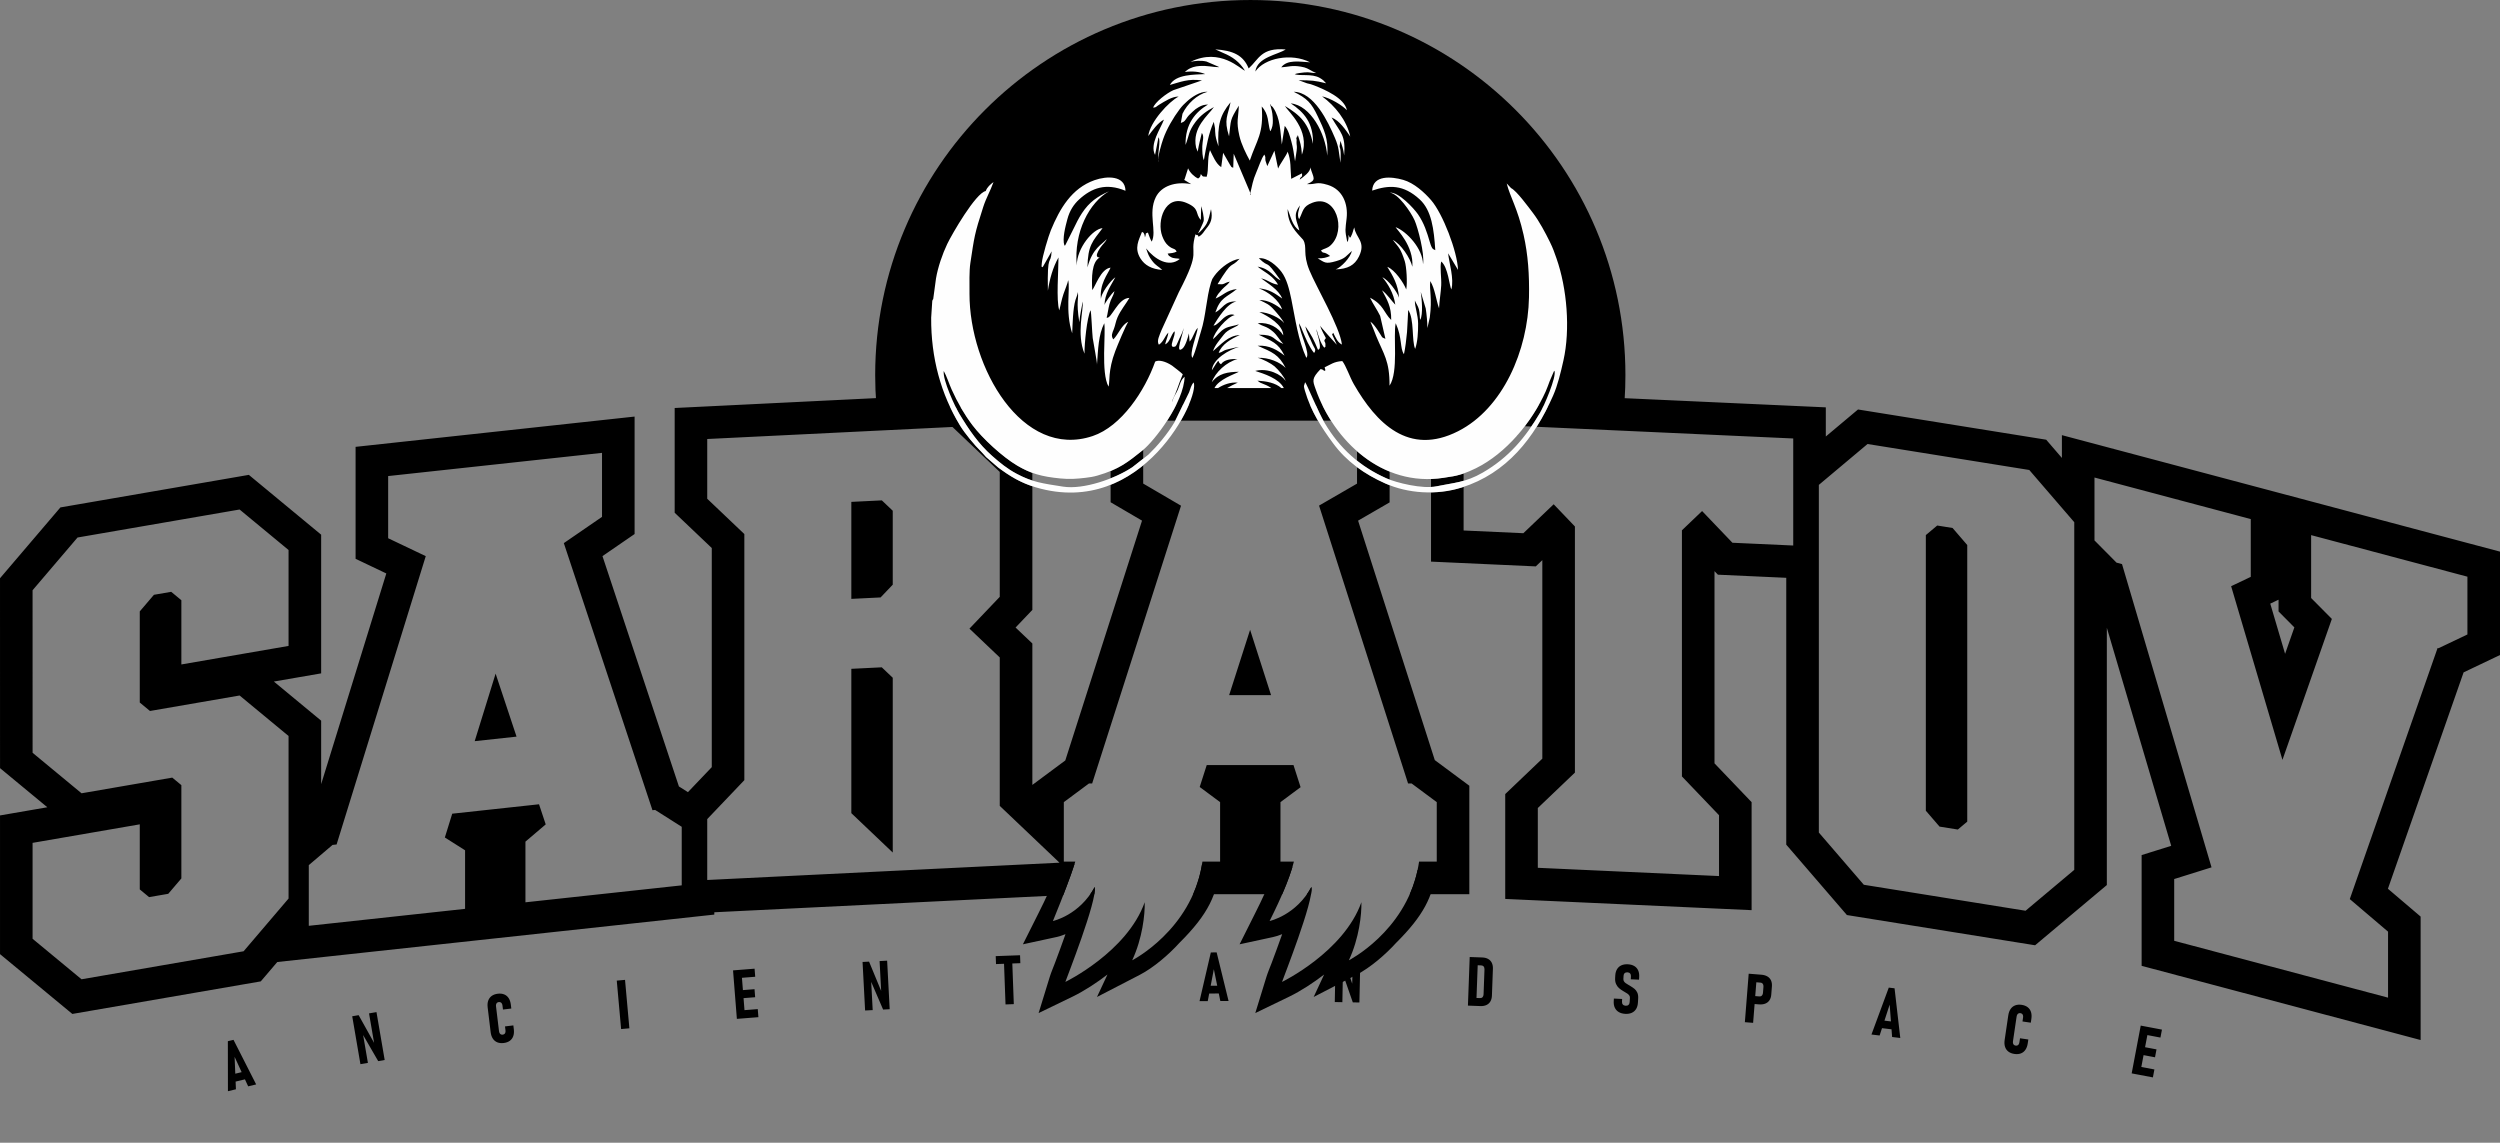
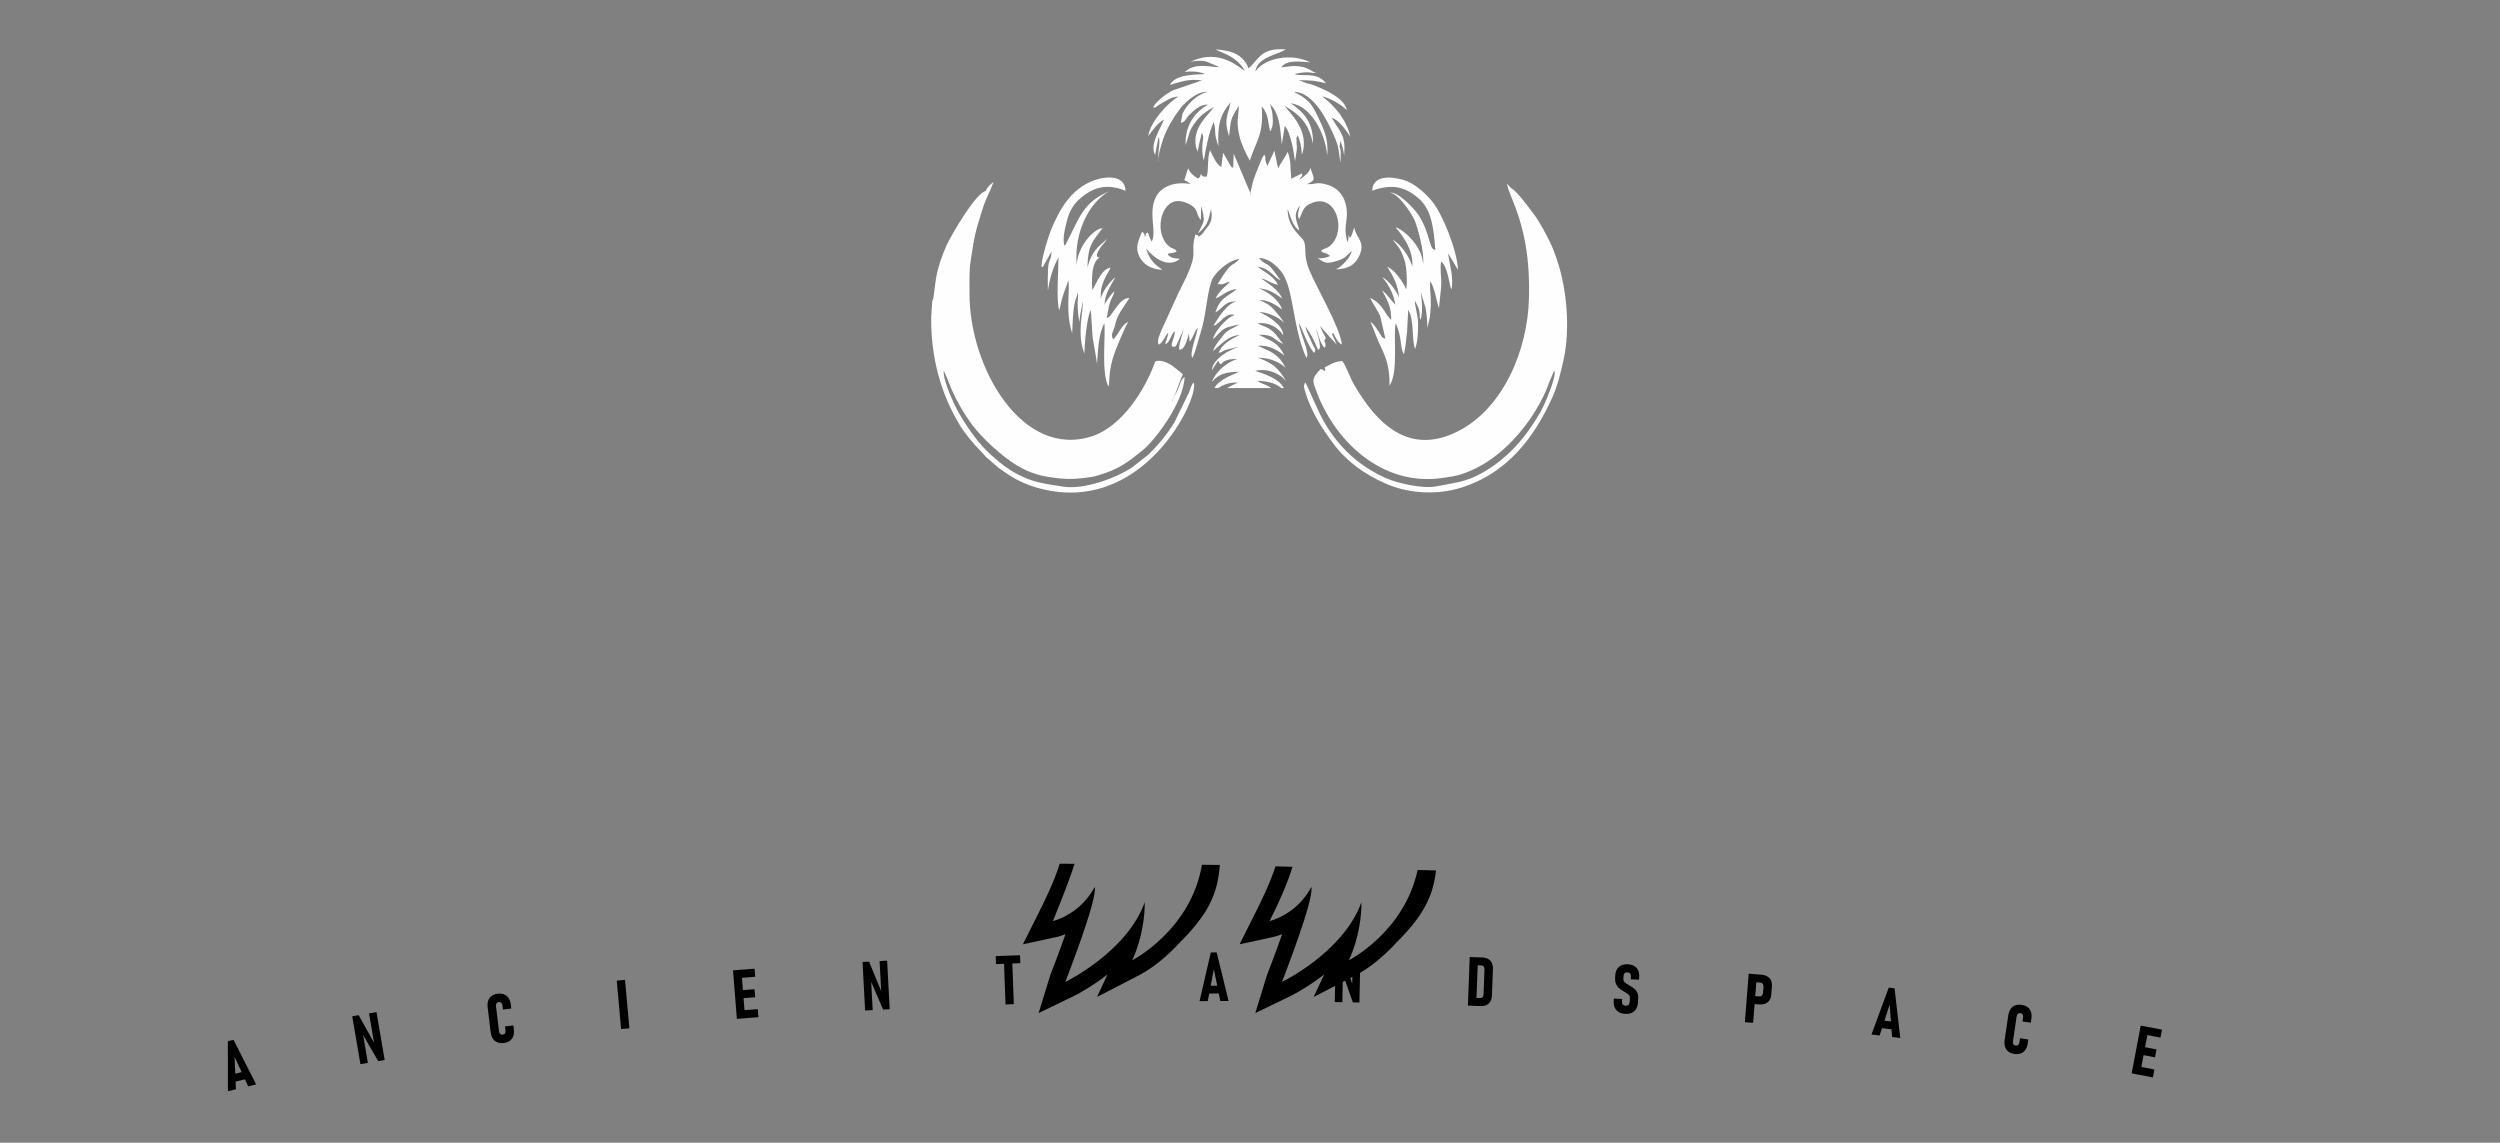
<svg xmlns="http://www.w3.org/2000/svg" xml:space="preserve" width="84.083mm" height="38.434mm" version="1.1" shape-rendering="geometricPrecision" text-rendering="geometricPrecision" image-rendering="optimizeQuality" fill-rule="evenodd" clip-rule="evenodd" viewBox="0 0 12660.91 5787.19">
  <rect x="0" y="0" width="12660.91" height="5787.19" fill="#808080" stroke="none" />
  <g id="Слой_x0020_1">
    <g id="_1740106556576">
-       <path fill="black" d="M6331.97 0c1049.19,0 1899.74,850.53 1899.74,1899.74 0,84.41 -5.56,167.52 -16.23,249.02l-506.9 -115.78 -25.66 173.33 -470.13 114.08 -150.89 0 -208.37 -265.84 -1020.34 -7.2 -186.81 201.2 -344.9 43.11 -301.79 -222.75 -561.77 -21.11c-3.76,-48.86 -5.71,-98.24 -5.71,-148.06 0,-1049.2 850.55,-1899.74 1899.75,-1899.74z" />
-       <path fill="black" d="M5228.12 3975.12l166.9 -123.91 388.61 -1214.55c-12.11,-7.08 -24.23,-14.17 -36.33,-21.26l-122.78 -71.84 0 -88.16c61.41,-24.51 116.47,-58.94 165,-98.54l0 92.08 41.11 24.05c50.16,29.35 100.3,58.69 150.46,88.04l-450.12 1406.78 -16.19 0 -127.24 94.47 0 301.14 58 0c-12.62,41.09 -31.74,95.18 -60.73,169.82l-204.66 10.04c-185.98,9.12 -371.97,18.26 -557.95,27.39l-193.67 9.52c-250.54,12.3 -501.07,24.6 -751.62,36.91l-59.42 2.92 0 11.78 -221.29 24.02c-208.46,22.62 -416.92,45.23 -625.39,67.86l-471.82 51.18c-208.46,22.63 -416.93,45.25 -625.39,67.86l-269.41 29.23 -83.65 98.1 -88.36 15.25c-251.18,43.38 -502.34,86.78 -753.5,130.19l-112.44 19.42 -366.23 -302.96 0 -702.35 239.64 -41.41 -239.51 -198.11 -0.05 -116.65c-0.12,-251.22 -0.09,-502.43 -0.09,-753.64l0 -91.4 305.87 -358.7 88.34 -15.25c251.18,-43.38 502.34,-86.78 753.52,-130.17l112.42 -19.44 366.23 302.98 0 702.35 -239.55 41.38 239.55 198.17 0 116.73c0,68.26 0,136.53 0,204.78l329.97 -1067.05c-4.76,-2.27 -9.52,-4.53 -14.27,-6.81l-141.33 -67.35 0 -567.06 221.29 -24.02c305.63,-33.16 611.25,-66.33 916.89,-99.49l274.8 -29.81 0 594.82 -162.68 111.8 387.1 1166.49 45.69 28.96 120.75 -126.68c0,-369.88 0,-739.75 0,-1109.63l-187.9 -178.69 0 -530.5 235.88 -11.56c375.81,-18.45 751.62,-36.91 1127.43,-55.37l4.94 -0.24c21.04,54.22 46.75,106.16 76.93,155.77 24.66,40.57 75.11,101.28 105.75,130.76 11.74,11.31 15.22,17.44 26,28.79l61.9 53.45c53.76,39.93 105.39,72.35 172.59,94.77l0 526.84 0 99.28 -85.05 89.23 85.05 80.87 0 106.43c0,203.31 0,406.59 0,609.9zm396.39 -1552.69l0 -36.95c65.61,-26.98 104.39,-58.98 162.76,-105.46l2.24 -1.82 0 44.83 -55.13 43.23c-29.69,19.86 -68.09,39.54 -109.88,56.18zm0 -263.1l0 -193.97 163.72 0c-42.84,74.55 -98.94,145.74 -163.72,193.97zm338.56 -193.97l5.12 0c-1.01,2.65 -2.08,5.39 -3.25,8.25 -7.77,18.97 -30.07,48.05 -25.25,61.5 -6.49,-10.01 7.15,-22.06 21.2,-63.39l2.18 -6.35zm27.07 0l39.23 0c-2.36,6.75 -4.5,13.79 -7.32,21.16l-70.09 143.85 -40.96 0c34,-52.52 64.48,-111.17 79.14,-165zm56.48 0l103.7 0 8.76 0 9.16 0 45.88 0 2.26 0 14.33 0 14.32 0 14.32 0 14.33 0 14.32 0 14.33 0 14.32 0 14.33 0 14.32 0 14.32 0 14.33 0 14.32 0 14.33 0 14.32 0 14.32 0 7.48 0 50.74 0 12.3 0 103.31 0c1.04,4.88 2.48,10 3.63,13.9 16.26,55.62 38.92,104.73 65.88,151.1l-694.29 0c39.2,-67.73 61.6,-128.55 66.3,-165zm578.23 0l36.05 0 1.17 3.34c19.5,55.89 46,110.6 78.6,161.66l-38.67 0c-25.09,-45.99 -57.63,-122.54 -77.16,-165zm243.08 0l169.55 0 0 200.43c-66.57,-48.8 -122.3,-121.47 -169.55,-200.43zm169.55 422.86l0 40.69c-5.86,-2.15 -11.13,-4.28 -15.69,-6.28 -54.99,-24.23 -104.67,-54.12 -149.31,-89.62l0 -48.02c49.27,43.16 104.65,78.65 165,103.24zm0 69.17l0 86.94 -159.64 92.39 388.41 1212.63 174.99 129.92 0 549.14 -248.05 0 -53.53 0c21.7,-49.24 38.38,-104.2 47.03,-165l6.5 0 83.04 0 0 -301.14 -127.24 -94.47 -18.05 0 -450.78 -1407.29 192.32 -111.32 0 -83.19c43.35,32.21 91.11,59.09 142.63,82.08 7.33,3.28 14.8,6.38 22.38,9.32zm-2226.08 -459.67l19.33 -0.95c26.74,55.91 57.2,107.27 93.72,155.74 51.05,67.74 152.81,161.31 226.53,204.94 26.68,15.78 51.33,27.83 77.14,37.18l0 31.05 0 7.8c-24.89,-7.97 -49.65,-18.39 -77.92,-33.34 -50.64,-26.74 -86.87,-57.2 -126.33,-91.94 -67.2,-59.16 -117.98,-133.26 -164.75,-211.17 -10.74,-17.89 -30.51,-57.6 -47.72,-99.31zm1278.08 2365.68l6.49 0 83.04 0 0 -301.14 -103.31 -76.72 35.64 -111.14 439.31 0 35.99 112.21 -101.88 75.65 0 301.14 68.08 0c-10.5,41.41 -28.52,94.31 -59.19,165l-397.67 0 -53.53 0c21.7,-49.24 38.4,-104.2 47.04,-165zm-547.2 165l-20.64 0c7.85,-11.26 15.36,-23.41 22.38,-36.53 1.67,7.86 0.89,20.48 -1.73,36.53zm1097.34 0l-20.64 0c7.86,-11.26 15.36,-23.41 22.38,-36.53 1.67,7.86 0.9,20.48 -1.73,36.53zm1878.24 -596.34l187.9 196.47 0 308.14 -86.82 -3.95c-250.54,-11.43 -501.09,-22.83 -751.63,-34.24l-79.26 -3.61 0 -302.79 187.9 -179.35c0,-415.49 0,-830.99 0,-1246.49l-107.53 -112.44 -153.56 146.57 -302.63 -13.79 0 -220.82c-3.31,1.1 -6.63,2.18 -9.97,3.24 -49.99,15.8 -102.63,23.82 -155.03,24.69l0 350.56 530.54 24.17 33.17 -31.67c0,335.12 0,670.25 0,1005.37l-187.9 179.34 0 531.07 236.77 10.78c250.54,11.41 501.09,22.84 751.62,34.24l259.34 11.81 0 -547.03 -187.9 -196.46c0,-324.48 0,-648.94 0,-973.42l17.2 17.98 346.22 15.78c0,419.76 0,839.53 0,1259.29l0 92.11 307.16 356.51 953.03 153.08 363.34 -304.98 0 -115.64c0,-395.79 0,-791.57 0,-1187.36l325.98 1104.36 -149.82 46.87 0 560.93 184.31 49c305.61,81.27 611.24,162.53 916.88,243.8l311.78 82.91 0 -625.15 -165.65 -140.97 383.23 -1095.82 184.4 -87.89 0 -523.59 -184.32 -49.01c-208.46,-55.43 -416.92,-110.85 -625.38,-166.28l-471.83 -125.46c-208.46,-55.43 -416.93,-110.85 -625.39,-166.3l-311.78 -82.91 0 115.45 -79.58 -92.38 -89.46 -14.35c-250.54,-40.23 -501.07,-80.48 -751.62,-120.72l-111.95 -17.98 -163.03 136.83 0 -147.64 -236.75 -10.78 -1142.77 -52.07 -1.48 3.39c-24.51,55.47 -52.02,108.51 -83.27,157.92l1220 55.58 79.26 3.61 0 542.08 -307.97 -14.03 -153.56 -160.55 -102.18 97.53c0,415.49 0,830.99 0,1246.47zm-1105.63 -1497.14l0 -36.97c-23.4,8.13 -47.1,13.97 -72.37,17.08 -7.6,0.92 -21.2,3.46 -29.29,4.74 -21.44,3.34 -42.57,5.3 -63.35,6.02l0 40.37c10.12,-0.51 19.64,-1.63 28.26,-3.45 50.1,-10.53 92.29,-15.09 136.74,-27.8zm0 -266.46l0 -23.94 34.42 1.57c58.6,-41.63 109.03,-95.92 150.85,-158.3l-90.95 -4.16 -259.32 -11.81 0 254.69c42.66,-4.32 88.36,-17.89 137.37,-42.81 9.38,-4.76 18.58,-9.88 27.63,-15.24zm309.92 -9.83l33.11 1.51c15.45,-22.59 30.27,-46.14 44.74,-70.65 8.03,-13.61 25.48,-50.77 41.38,-90.6l-20.63 -0.93c-26.05,54.92 -59.51,109.7 -98.6,160.68zm3837.04 1689.56l250.21 -713.73 -104.98 -105.86 0 -318.55 104.39 27.77c208.46,55.43 416.92,110.85 625.39,166.28l61.71 16.41 0 292.59 -146.53 69.84 -4.52 -1.2 -444.7 1271.55 193.76 164.88 0 334.3 -104.38 -27.75c-305.63,-81.27 -611.27,-162.53 -916.89,-243.8l-61.71 -16.4 0 -312.79 189.05 -59.15 -453.34 -1535.79 -27.87 -7.41 -111.58 -112.53 0 -318.53 104.38 27.75c208.46,55.43 416.93,110.85 625.39,166.3l61.71 16.4 0 292.6 -99.38 47.36 259.88 879.47zm-8703.79 -1097.69l448.9 1352.69 13.43 -1.45 134.77 85.44 0 296.53 -74.1 8.04c-208.46,22.62 -416.92,45.23 -625.39,67.85l-92 9.98 0 -307.24 102.65 -87.35 -33.85 -101.88 -439.61 47.7 -37.33 120.48 102.41 64.93 0 296.53 -74.08 8.06c-208.47,22.62 -416.93,45.23 -625.39,67.85l-92 9.98 0 -307.24 120.33 -102.41 20.49 -2.23 451.53 -1460.19c-47.69,-22.74 -95.38,-45.46 -143.08,-68.2l-47.31 -22.54 0 -314.86 74.08 -8.04c305.63,-33.16 611.27,-66.33 916.88,-99.49l92.02 -9.98 0 324.15 -193.34 132.87zm7402.76 1861.81l-819.06 -131.54 -227.82 -264.43 0 -30.84c0,-563.73 0,-1127.44 0,-1691.17l0 -38.71 246.63 -207.03 37.49 6.02c250.53,40.23 501.07,80.48 751.62,120.72l29.95 4.8 227.84 264.44 0 30.84c0,563.71 0,1127.44 0,1691.16l0 38.71 -246.64 207.03zm-5348.52 -1428.66l153.47 145.94 0 35.63c0,238.66 0,477.33 0,715.99l302.61 287.75 -193.67 9.5c-185.99,9.14 -371.97,18.26 -557.95,27.4l-193.67 9.5c-250.54,12.3 -501.09,24.6 -751.63,36.91l-87.12 4.28 0 -308.37 187.92 -197.14c0,-415.49 0,-830.97 0,-1246.46l-187.92 -178.69 0 -302.6 78.98 -3.88c375.81,-18.45 751.62,-36.91 1127.44,-55.35l35.52 -1.75 239.49 227.73 0 35.63c0,187.92 0,375.82 0,563.73l0 33.23 -153.47 161.01zm-388.43 1133.89c0,-295.06 0,-590.1 0,-885.15l-55.58 -52.85 -154.15 7.57c0,243.68 0,487.34 0,731.01l209.72 199.42zm-3813.34 -759.6l51.65 42.72 453.94 -78.42 247.92 205.09 0 39.09c0,251.18 0,502.34 0,753.52l0 30.6 -227.7 267.06 -29.59 5.1c-251.16,43.4 -502.34,86.79 -753.52,130.19l-37.64 6.5 -247.92 -205.1 0 -485.76 542.86 -93.79 0 329.54 47.22 39.06 96.99 -16.76 66.45 -77.94 0 -472.39 -46.11 -38.16 -459.39 79.38 -247.91 -205.09 -0.02 -39.06c-0.12,-251.18 -0.09,-502.35 -0.09,-753.55l0 -30.6 227.72 -267.06 29.57 -5.1c251.18,-43.38 502.35,-86.78 753.52,-130.19l37.64 -6.49 247.92 205.09 0 485.78 -542.86 93.78 0 -325.29 -51.47 -42.57 -87.44 15.1 -71.75 84.14c0,153.86 0,307.72 0,461.58zm1802.13 -146.39l-105.98 341.96 211.95 -22.99 -105.98 -318.97zm7452.89 749.45l0 -1400.79 -74.38 -86.34 -77.67 -12.47 -57.67 48.41c0,465.31 0,930.64 0,1395.95l69.31 80.44 92.65 14.88 47.76 -40.08zm-5441.68 -1199.99c0,-124.81 0,-249.61 0,-374.42l-55.23 -52.51 -154.49 7.59c0,163.75 0,327.49 0,491.26l148.11 -7.29 61.62 -64.63zm1809.78 228.46l-106.14 330.95 212.27 0 -106.13 -330.95zm5241.58 121.79l46.96 -133.92 -80.12 -80.78 0 -59.46 -41.95 19.98 75.11 254.19z" />
-       <path fill="none" d="M813.21 5787.21c1093.49,-331.74 3088.68,-553.78 5369.18,-553.78 2280.5,0 4275.69,222.04 5369.18,553.78" />
      <path fill="black" fill-rule="nonzero" d="M1153.93 5273l28.67 -6.88 114.71 225.77 -40.54 9.74 -68.69 -149.54 6.73 164.41 -40.48 9.73 -0.41 -253.24zm21.13 168.45l65.23 -15.66 9.19 38.23 -65.23 15.66 -9.19 -38.23zm608.72 -294.75l32.55 -5.57 84.85 152.19 -3.39 7.27 -28.87 -168.48 37.73 -6.46 41.57 242.62 -32.89 5.63 -82.58 -142.96 3.18 -7.41 27.3 159.3 -37.89 6.49 -41.59 -242.62zm767.22 135.43c-12.33,1.51 -23.14,0.3 -32.51,-3.46 -9.31,-3.82 -16.89,-10.13 -22.66,-18.88 -5.77,-8.73 -9.43,-19.7 -11.01,-32.8l-15.12 -125.14c-1.58,-13.09 -0.65,-24.62 2.89,-34.47 3.52,-9.86 9.38,-17.74 17.53,-23.67 8.19,-5.95 18.4,-9.68 30.75,-11.17 12.33,-1.49 23.19,-0.3 32.57,3.52 9.43,3.81 16.95,10.12 22.72,18.91 5.72,8.81 9.38,19.79 10.96,32.87l2.38 19.7 -42.25 5.1 -2.38 -19.7c-0.5,-4.13 -1.51,-7.68 -3.13,-10.51 -1.57,-2.91 -3.75,-5.03 -6.47,-6.32 -2.71,-1.31 -5.8,-1.75 -9.31,-1.33 -3.33,0.41 -6.16,1.51 -8.43,3.4 -2.29,1.85 -3.9,4.37 -4.8,7.57 -0.95,3.19 -1.14,6.84 -0.65,10.98l15.12 125.14c0.5,4.13 1.55,7.6 3.24,10.43 1.61,2.83 3.78,4.85 6.44,6.16 2.65,1.25 5.68,1.7 9.02,1.29 3.6,-0.44 6.5,-1.6 8.78,-3.45 2.27,-1.91 3.9,-4.38 4.74,-7.5 0.9,-3.15 1.04,-6.84 0.53,-11.08l-2.38 -19.68 42.25 -5.1 2.38 19.68c1.58,13.15 0.63,24.62 -2.82,34.54 -3.52,9.97 -9.32,17.89 -17.57,23.84 -8.19,5.89 -18.46,9.64 -30.81,11.11zm636.44 -74.42l-41.88 3.76 -22.03 -245.33 41.88 -3.76 22.03 245.33zm524.96 -293.38l41.86 -3.3 19.39 245.56 -41.86 3.3 -19.39 -245.56zm34.74 203.23l90.5 -7.15 3.22 40.87 -90.5 7.15 -3.22 -40.87zm-8.03 -101.5l82.08 -6.49 3.22 40.7 -82.08 6.47 -3.22 -40.69zm-8.15 -103.19l90.5 -7.15 3.24 40.87 -90.51 7.15 -3.22 -40.87zm637.35 -41.17l32.96 -1.72 66.49 161.06 -4.22 6.82 -8.97 -170.68 38.23 -2.02 12.92 245.8 -33.31 1.76 -65.31 -151.63 4.04 -6.99 8.48 161.39 -38.4 2.02 -12.92 -245.82zm715.77 -10.37l41.95 -1.54 8.27 225.47 -41.95 1.54 -8.27 -225.47zm-41.38 -19.2l123.25 -4.52 1.48 40.26 -123.25 4.53 -1.48 -40.28zm1089.44 -18.63l29.48 -0.18 60.29 245.97 -41.69 0.24 -32.83 -161.24 -30.9 161.63 -41.62 0.26 57.26 -246.67zm-17.78 168.83l67.08 -0.41 0.23 39.33 -67.07 0.41 -0.24 -39.33zm649.96 -163.75l33.02 0.6 54.95 165.36 -4.7 6.5 3.1 -126.21 38.28 0.69 -4.47 201.43 -33.35 -0.6 -54.43 -155.86 4.52 -6.69 -2.94 161.58 -38.44 -0.69 4.47 -246.12zm699.2 224.92l31.5 1.14c5.66,0.21 10.06,-1.37 13.25,-4.71 3.12,-3.31 4.86,-8.1 5.09,-14.29l4.62 -126.32c0.23,-6.17 -1.16,-11.08 -4.04,-14.61 -2.94,-3.58 -7.21,-5.42 -12.87,-5.68l-31.5 -1.16 1.48 -40.26 35.72 1.29c11.73,0.44 21.7,3 29.92,7.63 8.16,4.64 14.35,11.23 18.43,19.67 4.1,8.48 5.93,18.43 5.51,29.93l-4.97 135.79c-0.42,11.5 -2.98,21.37 -7.68,29.47 -4.68,8.15 -11.34,14.21 -19.94,18.23 -8.54,4.04 -18.73,5.86 -30.45,5.44l-35.55 -1.29 1.48 -40.28zm-20.37 -206.91l41.95 1.54 -9 246.16 -41.95 -1.54 9 -246.16zm787.52 287.89c-12.81,-0.75 -23.76,-3.82 -32.72,-9.16 -8.94,-5.33 -15.58,-12.68 -19.95,-22.03 -4.38,-9.35 -6.22,-20.4 -5.47,-33.16l0.77 -13.16 41.82 2.11 -0.78 13.16c-0.36,6.23 1.08,11.19 4.4,14.97 3.25,3.72 8,5.8 14.24,6.17 6.05,0.35 10.89,-1.1 14.38,-4.43 3.55,-3.27 5.51,-7.97 5.87,-14.08l1.26 -21.47c0.26,-4.5 -0.78,-8.51 -3.12,-11.94 -2.35,-3.49 -5.47,-6.58 -9.31,-9.25 -3.9,-2.67 -9.16,-5.86 -15.83,-9.67 -0.45,-0.26 -0.84,-0.53 -1.23,-0.77 -0.39,-0.2 -0.78,-0.45 -1.23,-0.71l-2.12 -1.17c-8.85,-5.15 -16.37,-10.4 -22.48,-15.8 -6.16,-5.41 -11.08,-12.36 -14.92,-20.87 -3.79,-8.45 -5.35,-18.73 -4.62,-30.79l0.74 -12.71c0.74,-12.47 3.79,-23.05 9.11,-31.77 5.32,-8.67 12.65,-15.13 22.04,-19.33 9.46,-4.19 20.57,-5.92 33.44,-5.15 12.47,0.72 23.13,3.73 31.85,8.99 8.78,5.27 15.25,12.6 19.44,21.94 4.22,9.34 5.93,20.39 5.18,33.14l-0.81 13.85 -41.82 -1.93 0.83 -14.03c0.36,-6.29 -0.96,-11.35 -3.93,-15.06 -3.01,-3.76 -7.42,-5.83 -13.13,-6.16 -6.11,-0.36 -10.89,0.98 -14.44,4.02 -3.52,3.03 -5.41,7.32 -5.74,12.98l-0.96 16.4c-0.27,4.61 0.71,8.67 2.94,12.23 2.23,3.54 5.06,6.55 8.61,9.06 3.51,2.53 8.48,5.6 14.8,9.28 1.19,0.65 2.42,1.29 3.7,2.08 1.23,0.77 2.51,1.54 3.87,2.24 0.23,0.14 0.39,0.26 0.56,0.39 0.17,0.12 0.33,0.24 0.54,0.38 9.06,5.51 16.37,10.57 21.88,15.13 5.47,4.55 10.03,10.78 13.67,18.69 3.6,7.92 5.03,17.86 4.34,29.8l-1.2 20.43c-0.75,12.77 -3.75,23.54 -9.08,32.31 -5.33,8.78 -12.72,15.3 -22.12,19.54 -9.4,4.26 -20.51,6.04 -33.26,5.29zm636.25 -91.7l43.41 3.43c3.34,0.26 6.34,-0.26 8.94,-1.67 2.6,-1.36 4.68,-3.52 6.26,-6.47 1.61,-2.88 2.59,-6.46 2.92,-10.6l2.27 -28.88c0.36,-4.38 -0.05,-8.25 -1.05,-11.52 -1.08,-3.21 -2.74,-5.78 -5.09,-7.59 -2.35,-1.81 -5.29,-2.86 -8.73,-3.19l-43.41 -3.43 3.18 -40.17 44.56 3.52c12.17,0.96 22.44,3.93 30.73,8.93 8.31,4.95 14.44,11.76 18.3,20.36 3.84,8.66 5.3,18.75 4.38,30.34l-3.27 41.38c-0.9,11.35 -3.98,20.92 -9.17,28.56 -5.18,7.71 -12.3,13.36 -21.28,16.88 -8.99,3.52 -19.53,4.83 -31.58,3.88l-44.56 -3.52 3.18 -40.23zm-10.89 -111.65l41.85 3.31 -19.41 245.56 -41.85 -3.31 19.41 -245.56zm709.43 70.42l29.29 3.51 28.99 251.6 -41.39 -4.98 -12.36 -164.08 -50.89 156.48 -41.35 -4.97 87.73 -237.55zm-38.79 165.27l66.6 8.01 -4.7 39.04 -66.6 -8.01 4.7 -39.04zm674.92 170.68c-12.3,-1.82 -22.41,-5.83 -30.45,-11.93 -7.98,-6.14 -13.63,-14.21 -16.89,-24.18 -3.27,-9.94 -3.9,-21.49 -1.97,-34.53l18.4 -124.71c1.91,-13.04 5.86,-23.91 11.87,-32.49 5.99,-8.58 13.73,-14.64 23.14,-18.22 9.46,-3.57 20.3,-4.49 32.6,-2.68 12.3,1.82 22.45,5.84 30.49,11.99 8.09,6.16 13.69,14.24 16.94,24.24 3.19,10 3.84,21.55 1.91,34.6l-2.91 19.61 -42.09 -6.2 2.89 -19.62c0.6,-4.13 0.56,-7.8 -0.26,-10.96 -0.75,-3.22 -2.3,-5.84 -4.58,-7.81 -2.27,-1.97 -5.13,-3.21 -8.63,-3.72 -3.31,-0.5 -6.34,-0.18 -9.03,1.05 -2.7,1.19 -4.92,3.19 -6.63,6.04 -1.76,2.83 -2.91,6.29 -3.52,10.4l-18.4 124.71c-0.6,4.13 -0.5,7.77 0.38,10.93 0.83,3.16 2.38,5.66 4.61,7.63 2.23,1.9 5.03,3.13 8.34,3.63 3.61,0.53 6.7,0.17 9.4,-1.01 2.7,-1.23 4.91,-3.19 6.55,-5.99 1.69,-2.79 2.8,-6.31 3.42,-10.54l2.91 -19.62 42.09 6.2 -2.89 19.62c-1.93,13.1 -5.86,23.93 -11.82,32.57 -6.01,8.7 -13.69,14.82 -23.22,18.37 -9.46,3.52 -20.34,4.43 -32.65,2.62zm639.88 -143.58l41.24 7.81 -45.87 242.01 -41.24 -7.81 45.87 -242.01zm-19.94 205.21l89.19 16.89 -7.63 40.28 -89.19 -16.91 7.63 -40.26zm18.96 -100.06l80.89 15.34 -7.59 40.1 -80.9 -15.33 7.6 -40.11zm19.27 -101.68l89.19 16.89 -7.63 40.28 -89.19 -16.89 7.63 -40.28z" />
      <path fill="black" d="M5608.57 4935.31c-53.09,40.78 -117.07,83.16 -177.09,112.18l-171.52 82.97 55.98 -182.12c7.15,-23.29 18.22,-48.83 26.88,-71.81 17.3,-45.96 34.27,-92.06 50.58,-138.4 0.86,-2.41 1.7,-4.83 2.54,-7.24 -15.48,6.26 -31.21,11.44 -46.05,14.65l-169.52 36.7 77.71 -155.06c36.61,-73.03 82.38,-166.75 108.42,-253l75.56 0.39c-19.59,61.74 -52.93,151.03 -109.73,289.82 0,0 135.16,-29.39 211.68,-172.49 14.11,66.33 -144.12,465.94 -148.69,480.84 0,0 312.36,-151.24 401.93,-403.58 1.55,61.09 -11.26,182.29 -63.44,294.11 0,0 297.4,-151.77 353.21,-483.98 32.95,0.36 63.5,0.75 90.72,1.14 -11.11,146.5 -57.07,247.97 -205.25,395.08 -52.7,58.14 -129.81,124.93 -200.52,161.52l-216.45 111.95 53.05 -113.67z" />
      <path fill="black" d="M6705.91 4935.31c-53.09,40.78 -117.09,83.16 -177.09,112.18l-171.52 82.97 55.98 -182.12c7.17,-23.29 18.22,-48.83 26.88,-71.81 17.3,-45.96 34.27,-92.06 50.59,-138.4 0.84,-2.41 1.69,-4.83 2.53,-7.24 -15.48,6.26 -31.21,11.44 -46.03,14.65l-169.53 36.7 77.73 -155.06c34.74,-69.31 77.73,-157.25 104.27,-239.75l85.89 2.2c-18.6,62.78 -52.9,149.01 -115.93,274.76 0,0 135.16,-29.39 211.68,-172.49 14.11,66.33 -144.12,465.94 -148.69,480.84 0,0 312.37,-151.24 401.93,-403.58 1.57,61.09 -11.26,182.29 -63.44,294.11 0,0 281.52,-143.67 348.1,-457.45l93.22 2.38c-14.85,132 -64,229.67 -202.63,367.32 -52.7,58.14 -129.81,124.93 -200.54,161.52l-216.44 111.95 53.03 -113.67z" />
      <path fill="#FEFEFE" d="M6067.51 903.88c-19.38,-8.87 -41.11,-29.29 -50.62,-51.48l-17.45 54.72c-0.48,0.84 -1.72,2.45 -2.42,3.76l35.64 21.65c-79.66,-15.22 -151.28,9.5 -179.26,65.89 -40.4,81.43 6.6,174.01 -20.82,225.32 -6.99,-11.64 -14.68,-33.25 -19.21,-46.12 -19.35,10.78 -4.29,-6.41 -14.91,24.71 -0.74,-4.28 -1.78,-13.55 -3.99,-17.27 -8.18,-13.78 2.74,-1.04 -10.96,-10.95 -16.29,42.09 -40.54,81.42 -8.33,133.94 21.92,35.76 57.63,54.86 110.82,59.03 -20.03,-19.51 -30.82,-19.92 -50.86,-45.96 -17.98,-23.37 -20.43,-33.23 -30.91,-63.09 42.87,54.03 114.88,99.44 170.75,53.47 -11.11,-4.56 -30.99,-0.2 -46.65,-10.75 -13.31,-8.96 -5.6,-1.19 -14.98,-16.47 16.49,-1.64 33.14,-3.45 45.64,-10.1 -9.85,-19.26 -15.87,-8.25 -41.3,-29.24 -14.43,-11.9 -23.82,-28.22 -31.7,-49.24 -28.56,-76.33 13.87,-213.46 121.68,-168.62 71.04,29.56 43.02,54.75 73.81,86.7l1.54 -69.85c5.07,14.67 16.25,57.57 12.71,75.62 -1.6,8.18 -25.91,59 -28.78,62.01 13.64,-8.01 35.6,-34.05 43.13,-47.79 12.33,-22.48 15.55,-45.28 22.84,-74.46 10,48.82 -1.82,71.66 -23.57,97.68 -15,17.98 -17.08,29.26 -39.29,41.92 -10.65,-22.62 2.83,1.82 -15.64,-12.38 -34.17,117.84 34.03,65.17 -84.53,293.22l-87.52 191.7c-10.34,27.25 -25.81,55.29 -13.37,74.37 24.75,-16.32 29.36,-43.19 48.02,-61.5 -1.85,19.73 -11.46,37.09 -16.41,59.76 24.63,-10.33 29.59,-48.74 47.01,-66.43 10.15,17.35 -33.89,85.62 -0.71,78.39 7.08,-1.54 6.35,-1.48 11.23,-8.61 2.11,-3.06 10.96,-24.78 13.66,-30.72 8.3,-18.37 18.08,-34.09 22.51,-55.61 -1.23,26.06 -46.8,138.08 -5.62,103.82 15.46,-12.86 28.38,-59 32.36,-76.61l3.42 41.66c18.14,-18.01 23.19,-51.39 41.41,-69.87 -2.95,32.57 -44.87,132.57 -26.91,152.37 18.26,-38.25 30.15,-93.21 43.28,-134.53 25.18,-79.11 26.56,-166.94 50.56,-246.61l6.61 -18.42c3.42,-6.93 16.25,-23.75 20.79,-28.94 28.01,-31.92 71.28,-66.28 117.53,-73.5 -50.19,53.65 -30.96,-2.59 -111.53,128.5l23.46 0.71c15.68,-3.07 16.02,-9.4 38.68,-13.48 -10.13,15.63 -28.26,26.55 -40.41,40.46 -14,16.02 -22.77,24.92 -31.73,45.16 37.84,-15.61 54.87,-41.91 107.65,-48.18 -51.75,42.96 -82.74,40.67 -109,118.64 38.5,-19.33 44.6,-58.26 107.17,-55.71 -49.25,10.19 -94.28,86.1 -116.59,122.19 11.96,-1.75 11.61,-3.03 23.64,-12.56 9.55,-7.56 13.9,-12.57 22.45,-20.73 17.24,-16.46 42.06,-29.57 61,-19.74 -37.45,7.97 -105.45,87.94 -109.3,122.09 21.67,-18.48 35.34,-40.38 59.67,-54.13 20.64,-11.67 53.29,-14.21 71.19,-21.26 -11.71,14.95 -54.15,22.71 -76.4,52.22 -19.38,25.72 -45.1,52.93 -54.64,83.71 37.22,-30.7 77.44,-80.51 135.67,-81.3 -44.09,17.98 -93.03,48.61 -106.82,90.09 27.3,-6.22 15.09,-11.26 49.55,-18.94 16.56,-3.69 35.57,-9.03 52.9,-11.29 -50.79,14.53 -132.52,60.98 -137.19,118.61 7.98,-10.75 11.59,-19.91 21.02,-33.19 20.52,-28.91 4.98,-8.97 25.4,2.35 16.34,-24.23 51.56,-27.47 83.84,-26.41 -55.64,14.53 -113.41,67.16 -130.58,117.59 34.72,-45.64 81.13,-52.27 137.15,-53.14 -24.75,13.79 -101.28,37.73 -123.64,82.64l17.92 0c26.86,-17.3 63.18,-31.12 100.25,-27.66 -18.79,8.49 -37.39,17.26 -54.37,27.66l224.63 0c-8.46,-5.83 -16.58,-10.62 -25.33,-14.52l-31.21 -13.01c-1.67,-0.98 -3.16,-2.09 -4.67,-3.06 -1.57,-1.01 -3.39,-2.57 -4.67,-3.45 -1.29,-0.87 -3.19,-2.32 -4.68,-3.63 44.5,2.88 89.76,10.25 121.3,37.66l12.3 0c-24.89,-49.33 -101.58,-72.73 -144.9,-86.94 63.02,-16.8 134.04,17.89 154.13,51.39 -4.58,-18.23 -36.51,-57.57 -56.35,-74.58 -16.4,-14.06 -58.82,-36.8 -85.23,-43.25 56,-2.35 112.65,22.01 141.38,51.12 -35.97,-68.75 -66.92,-79.29 -141.77,-112.21 59.09,-4.49 103.33,24.03 136.27,50.25 -33.82,-67.46 -63.69,-72.29 -130.94,-106.17 86.04,-0.56 68.74,24.88 124.83,46.93 -18.28,-18.05 -31.06,-44.3 -51.72,-62.04 -35.42,-30.43 -49.28,-24.11 -77.91,-43.43 57.69,-5.32 105.25,22.66 129.29,62.14 -0.42,-53.2 -78.15,-98.79 -121.26,-118.2 46.02,0 107.84,31.64 125.51,55.8 -7.89,-18.2 -36.33,-50.88 -49.45,-65.64 -26.94,-30.33 -39.04,-33.55 -75.76,-51.32 46.89,-0.3 86.67,26.53 114.71,47.58 -13.45,-45.26 -70.12,-89.65 -117.68,-106.67 54.76,5.12 81.4,25.84 118.52,51.69 -18.76,-46.15 -72.38,-75.88 -106.86,-102.33 36,8.25 51.05,27.93 85.9,32.09l-8.73 -13.51c-28.17,-37.93 -62.32,-50.86 -94.94,-77.88 67.93,11.53 79.2,53.92 116.5,69.24 -84.61,-118.67 -48.88,-52.81 -110.22,-111.73 44.72,-4.64 92.92,40.25 114.56,68.99 26.77,35.57 39.86,88.98 50.08,139.04 20.25,99.29 33.43,203.43 75.88,296.5 21.89,-21.35 -34.27,-125.73 -36.92,-174.55 0.89,1.36 2.11,1.87 2.45,4.17l6.69 12.77c3.93,8.6 5.66,14.26 8.91,21.88 15.58,36.51 33.53,81.22 58.11,110.98 14.05,-17.53 -0.92,-26.65 -8.42,-45.76 -11.61,-29.59 -29.02,-55.61 -35.7,-89.31 31.03,44.93 41.75,65.11 64.24,119.62 5.98,-6.61 15.75,0.17 3.75,-55.26 -4.46,-20.58 -11.37,-32.68 -11.68,-50.62 6.63,27.13 21.7,75.2 39.63,94.86 11.1,-12.47 4.07,7.06 5.63,-14.03 1.42,-19.2 -10.66,-16.23 -2.33,-28.59 0.36,-0.54 1.9,-2.5 2.24,-2.97 0.38,-0.53 1.99,-2 2.51,-3.28 -8.01,-14.91 -25.97,-48.26 -29.35,-63.17 3.72,8.66 72.8,84.16 84.88,97.11l-24.14 -52.45 5.65 -8.34c13.91,27.93 21.55,47.18 44.15,59.78 -9.98,-89.35 -130.97,-293.46 -164.58,-375.92 -35.78,-87.76 -9.31,-116.49 -31.77,-154.75 -35.52,-39.44 -79.02,-78.13 -78.63,-155.88 14.23,34.98 24.51,88.37 59.49,108.51 -11.44,-48.21 -36.56,-75.63 3.12,-126.74 -3.9,18.48 -17.65,48.09 -4.35,69.78 21.83,-42.18 16.59,-64.21 67.47,-83.51 120.63,-45.78 172.95,138.62 93.24,214.54 -19.44,18.51 -30.81,14.91 -50.5,27.9 14.5,18.07 8.52,2.79 36.26,19.59l10.42 7.77c-21.08,8.42 -32.22,12.33 -62.76,11.87 35.22,20.82 38.29,30.42 93.63,14.09 47.67,-14.05 48.29,-24.6 79.44,-51.59 -7.17,33.88 -54.67,83.19 -81.97,93.51 60.35,-2.23 95.66,-20.13 117.81,-65.5 37.01,-75.83 -16.71,-93.54 -23.78,-147.11 -7.47,16.25 -4.49,22.93 -18.97,50.61 -7.24,1.79 -4.13,-1.79 -10.18,-12.99 -0.15,11.56 1.48,26.53 -6.37,36.45 -13.24,-63.69 -9.67,-61.21 -3.16,-121.24 7.75,-71.72 -19.68,-144.96 -95.63,-168.19 -60.43,-18.48 -58.26,-1.04 -105.22,-3.85 52.54,-21.97 31.59,-30.97 16.92,-85.12 1.16,23.85 -35.55,48.65 -53.74,62.56 5.29,-22.41 14.98,-5.1 11.44,-32.15l-54.48 27.93c-4.83,-53.55 0.08,-92.06 -18.11,-137.64 -3.87,16.26 -39.86,64 -48.35,85.56l-18.6 -90.41 -36.11 78.19 -9.14 -27.72c-3.24,-17.86 3.61,-11.34 -5.6,-30.97 -14.09,16.04 -30.46,66.86 -41.75,92.3 -16.38,36.89 -20.46,65.08 -31.06,109.94 3.15,-5.12 11.7,19.48 -3.42,-19.74l-79.14 -186.69 -2.35 71c-14.15,-5.45 -5.96,-1.13 -15.81,-14.02l-35.39 -61.62 -9.61 72.44c-26.29,-15.69 -43.37,-58.68 -56.9,-86.08 -15.37,43.56 -4.94,97.27 -16.91,134.99 -26.19,-3.4 -14.47,3.37 -29.38,-13.63 -2.85,3.95 0.69,14.03 -13.94,22.33zm881.52 61.42c84.82,-29.12 158.54,-31.56 241.16,44.75 60.44,55.82 71.78,151.56 78.68,256.88 -9.14,-6.55 -15.12,1.72 -27.39,-40.19 -15.22,-51.96 -29.38,-96.55 -60.11,-141.27 -20.89,-30.39 -99.06,-114.88 -143.18,-109.74 41.56,3.33 106.43,96.46 125.78,139.77 16.83,37.67 51.71,170.18 42.88,222.72 -1.46,-79.34 -82.38,-166.28 -139.12,-187.92 6.13,12.38 92.63,95 84.99,200.75 -10.83,-45.14 -58.05,-115.12 -99.09,-136.14 32.55,41.21 39.47,42.75 60.61,107.78 8.55,26.31 14.24,109.11 7.39,143.27 -12.41,-33.2 -58.39,-100.81 -95.87,-114.57 27.9,44.81 55.19,90.45 59.61,156.37 -9.58,-30.39 -56.01,-92.15 -84.53,-103.54 27.16,31.37 57.88,81.57 65.49,138.82 -16.07,-15.31 -39.6,-52.1 -67.28,-73.01 25.63,48.31 47.61,82.31 46.53,150.5 -38.74,-38.19 -37.33,-76.55 -107.33,-112.98 15.6,33.13 34.87,58.6 51.29,92l26.76 116.32c-23.37,-9.92 -10.56,-1.48 -39.12,-43.77 -11.05,-16.34 -23.07,-33.47 -37.06,-43.44 11.07,24.45 19.2,48.61 28.59,71.45 38.73,94.2 69.22,126.71 68.36,253.13 46.78,-68.75 17.41,-254.64 31.41,-316.39 34.11,76.13 20.48,126.98 41.62,156.9 6.94,-30.63 12.38,-77.25 15.55,-111.88 1.46,-15.98 5.89,-112.06 5.96,-112.24 31.7,46.03 16.88,155.98 35.25,197.32 12.62,-35.85 15.12,-83.51 15,-127.84 -0.12,-43.82 -17.8,-87.74 -16.32,-117.5 3.52,11.88 15.74,27 20.43,44.98 5.6,21.4 2.8,44.33 6.9,53.12 14.73,-29.53 7.66,-104.7 2.29,-141.44l25.21 83.92c4.77,31.47 8.21,66.46 8.45,99.12l12.15 -53.36c13.18,-99.98 -3.12,-135.04 2.51,-184.55 23.51,38.2 29.5,96.72 44.41,138 2.24,-43.59 9.02,-78.99 10.92,-116.28 1.96,-38.91 -7.65,-92.36 0.11,-120.79 35.16,29.33 41.45,124.81 51.24,141.62 14.89,-53.95 -11.38,-134.09 -16.35,-183.13l50.14 84.14c-3.42,-93.7 -77.49,-285.82 -136.42,-353.43 -34.18,-39.23 -85.77,-86.66 -141.11,-102.59 -58.98,-16.97 -153.5,-26.05 -157.37,54.34zm-1668.86 388.31l45.7 -80.66c-4.34,77.11 -23.11,-3.31 -18.93,199.32 8.16,-56.1 25.19,-118.68 53.67,-168.44 0.05,64.18 -12.26,219.41 4.01,268.03 7.53,-28.75 10.93,-51.8 21.02,-82.26 5.72,-17.29 23.23,-59.63 23.91,-70.85 11.78,43.17 -16.31,157.62 20.39,269.16 2.21,-47.87 3.46,-123.76 16.46,-168.5 3.07,-10.56 11.37,-27.36 11.9,-40.52 6.4,31.4 -9.89,44.25 7.81,153.36 3.58,-43.53 12.18,-74.13 16.77,-105.04 5.71,41.05 -32.18,162.28 9.38,263.92 -0.65,-50.31 12.27,-181.45 30.72,-219.93 4.02,7.65 7.65,116.34 10.95,141.18 3.33,25.03 23.58,125.82 21.53,135.22 5.92,-80.69 7.12,-150.71 36.86,-210.69 8.96,47.01 -17.93,250.73 21.71,321.04 7.38,-20.18 -3.81,-81.43 34.29,-180.38 11.58,-30.09 52.79,-129.59 65.56,-147.58 -32.19,12.57 -50.16,63.97 -75.56,88.7 -13.28,-18.17 -5.16,-32.66 2.29,-51.48 8.21,-20.7 9.58,-39.04 19.08,-60.56 15.83,-35.85 42.72,-68.05 60.16,-98.04 -59,0.51 -90.65,107.83 -115.43,100.34 5.23,-18.99 7.86,-44.36 14.24,-68.38 7.78,-29.36 18.76,-38.7 25.72,-66.06 -14.52,10.51 -48.77,58.74 -50.79,70.21 0.89,-56.68 32.92,-99.12 54.98,-140.5 -21.05,12.89 -79.41,87.18 -72.32,115.9 -11.2,-81.63 36.03,-134.4 48.05,-164.73 -49.68,5.65 -77.58,96.93 -92.89,113.75 -3.06,-63.92 -3.4,-141.72 37.98,-165.42 -0.95,-0.45 -34.75,5.54 4.13,-50.86 11.82,-17.15 26.03,-27.04 31.32,-42.31 -23.44,28.14 -71.36,44.21 -97.45,143.59 1.49,-112.09 26.16,-132.24 76.46,-198.69 -47.66,2.68 -130.6,99.95 -130.7,189.14 -15.68,-170.17 64.06,-319.28 163.24,-375.79 -59.01,26.37 -99.53,53.95 -137.06,110.88 -17.99,27.31 -28.02,49.19 -44.56,82.79l-40.07 79.91c-0.77,0.36 -2.77,1.1 -4.2,1.04 -11.5,-34.87 5.39,-96.88 14.95,-133.05 11.71,-44.27 33.17,-76 59.31,-100.01 63.53,-58.41 136.08,-85.56 235.13,-44.21 -1.46,-78.28 -94.11,-75.95 -156.95,-53.71 -116,41.05 -175.78,144.24 -220.84,253.18 -12.38,29.95 -43.62,133.55 -46.02,166.6 -2.27,31.56 -3.31,11.49 4.1,21.4zm570.07 477.54c-51.51,146.33 -170.26,328.08 -316.77,377.15 -356.61,119.45 -624.2,-347.59 -623.58,-720.75 0.09,-52.04 -1.96,-113.91 4.47,-156.03 20.3,-132.85 19.7,-143.09 65.18,-283.73 14.85,-45.93 34.83,-78.12 51.96,-125.85 -15.72,11.55 -32.19,25.52 -39.41,45.44 -50.96,10.18 -171.46,218.95 -195,268.16 -24.12,50.46 -47.27,117.68 -56.75,173.96l-13.36 98.58c-0.95,13.34 0.56,-0.42 -5.6,15.06l-5.59 85.81c-1.29,204.6 49.52,387.13 146.06,545.84 24.66,40.58 75.11,101.28 105.75,130.76 11.74,11.31 15.22,17.44 26,28.81l61.9 53.44c58.45,43.43 114.42,77.97 190.62,100.42 543.06,160.05 832.16,-459.17 798.89,-531.6 -13.15,14.8 -15.89,31.35 -22.98,49.89l-73.59 150.98c-35.75,60.88 -89.4,123.49 -132.61,164.87l-81.46 63.89c-86.57,57.9 -246.98,114.29 -350.29,98.22 -103.4,-16.08 -154.96,-22.62 -233.91,-64.31 -50.64,-26.76 -86.87,-57.22 -126.33,-91.96 -67.2,-59.16 -117.98,-133.28 -164.75,-211.17 -22.63,-37.67 -85.26,-172.09 -79.72,-218.32 14.91,26.11 27.39,65.58 40.13,93.93 29.41,65.38 63.23,124.51 104.92,179.88 51.05,67.74 152.81,161.31 226.53,204.94 68.65,40.63 123.83,56.41 220.31,65.68 46.29,4.44 78.77,2.06 125.34,-3.31 22.36,-2.59 40.38,-5.36 60.62,-11.23 111.44,-32.27 154.22,-68.2 230.02,-128.58 59.57,-47.46 208.85,-241.81 212.04,-372.18 -20.81,18.22 -22.01,35.63 -34.38,65.77 -7.77,18.97 -30.07,48.05 -25.25,61.5 -6.49,-10.01 7.14,-22.06 21.2,-63.39 8.13,-23.94 20.12,-55.65 29.14,-76.3 -9.17,-8.22 -15.6,-14.21 -26.85,-22.74l-20.52 -15.78c-7.05,-5.36 -2.67,-2.68 -10.74,-7.83 -27.5,-17.54 -62.34,-28.7 -81.67,-17.92zm1802.53 -878.47l-22.29 -23.7c18.01,70.98 54.7,123.74 85.39,259.62 22.86,101.28 29.8,203.2 27.51,317.16 -5.42,268.67 -131.72,562.56 -358.78,677.94 -250.86,127.48 -414.97,-40.66 -528.42,-238.38 -20.24,-35.28 -40.05,-94.59 -58.44,-116.82 -43.41,3.19 -57.46,17.02 -89.28,31.61l3.99 15.33c-13.99,7.59 0.84,-1.1 -24.45,-6.38 -46.03,47.93 -40.19,58.77 -25.93,99.64 91.67,262.76 337.7,499.75 648.5,451.08 8.09,-1.26 21.68,-3.82 29.29,-4.74 47.7,-5.84 89.8,-21.52 134.92,-43.77 151.95,-74.94 282.87,-232.54 352.94,-388.38 8.99,-20 12.72,-32.81 20.34,-52.46l21.5 -50.05c0.42,-0.59 1.6,-2.03 2.62,-2.83 12.15,30.3 -54.06,181.22 -72.19,211.95 -74.6,126.44 -158.5,227.08 -290.58,303.73 -87.82,50.96 -149.7,51.81 -233.92,69.51 -72.08,15.15 -204.26,-18.31 -253.71,-40.1 -135.23,-59.58 -238.33,-153.35 -313.44,-281.05 -34.44,-58.54 -88.46,-193.87 -98.79,-206.09l-5.8 19.03c-0.21,6.38 2.89,17.59 4.98,24.74 29.99,102.66 81.85,183.15 142.13,265.11 68.23,92.77 158.33,156.43 264.23,203.72 114.02,50.91 259.31,61.33 387.16,20.93 228.59,-72.23 368.4,-250.77 463.31,-465.54 23.29,-52.76 38.73,-117.78 52.39,-178.81 35.07,-156.68 18.17,-364.05 -35.54,-516.66 -10.99,-31.24 -16.97,-49.57 -33.23,-82.71 -22.6,-46.05 -54.43,-105.77 -84.93,-145.68 -24.54,-32.12 -83.3,-113.04 -111.5,-126.92zm-1347.8 -594.76c-21.11,-5.3 -123.49,-119.41 -275.77,-44.71 21.91,-5.03 51.35,-8.42 80.57,-1.69l60.37 26.03c0.83,0.54 2.54,1.72 3.75,2.67 -33.91,-0.2 -57.23,-8.51 -98.61,-6.01 -22.99,1.39 -45.37,7.42 -63.98,21.26 -6.49,4.83 -7.33,6.14 -10.86,9.12 36.58,-5.19 72.76,-2.27 103.21,10.56 -54.86,3.19 -149.58,0.21 -179.08,55.05 52.52,-14.5 92.73,-32.95 162.64,-23.01l-144.76 49.36c-33.04,14.43 -95,62.32 -102.38,88.7 19.21,-2.42 10.59,-3.13 30.43,-15.06 28.91,-17.36 65.31,-41.86 98.69,-41.23 -48.74,24.39 -146.03,129.19 -153.89,199.79 19.35,-25.76 48.29,-67.31 79.46,-83.25 -17.23,46.65 -73.77,124.26 -45.17,178.83l17.44 -89.23c13.58,18.58 -7.81,82.21 0.48,126.18 -8.21,-21.67 15.89,-96.2 23.47,-118.17 17.03,-49.28 52.27,-109.27 82.49,-149.1 14.92,-19.7 23.16,-26.94 38.07,-40.66 22.3,-20.51 65.61,-51.15 104.33,-48.65 -54.13,14.2 -103.22,60.76 -127.4,111.4l-8.4 46.66c20.51,-6.47 21.7,-13.7 33.14,-29.54 7.02,-9.71 16.52,-17.96 26.35,-27.28 10.89,-10.34 18.9,-16.77 31.26,-23.55 16.94,-9.29 26.31,-12.11 46.93,-13.13 -62.7,37.81 -115.99,97.42 -113.6,204.59 18.64,-48.62 14.03,-68 50.58,-116.7 25.18,-33.55 56.68,-55.44 93.03,-75.09 -28.76,42.54 -111.82,102.92 -90.45,204.95l8.28 21.08c5.78,-36.05 13.02,-62.76 20.9,-94.92 13.7,17.06 2.6,42.42 2.29,67.53 -0.3,24.75 0.2,53.58 8.04,70.67 11.71,-66.81 24.14,-137.28 50.23,-194.59l6.28 32.92c0.78,11.79 0.62,23.9 2.32,35.63 2.83,19.59 9.68,39.54 15.16,55.86 -5.75,-107.63 7.59,-158.44 61.19,-223.43 -13.4,69.45 -35.6,85.05 -7.57,172.43 10.69,-86.85 2.39,-78.35 49.52,-155.12 -2.38,65.35 -14.24,77.11 2.53,151.9 9.83,43.88 34.44,92.32 52.97,126.15 35.3,-105.84 71.12,-134.71 60.4,-273.97 37.25,40.84 29.99,81.54 42.75,125.28 3.79,-6.08 0.62,3.55 7.41,-13.36 7.15,-17.83 6.6,-36.26 5.48,-55.85 -1.72,-30.01 -6.54,-42.16 -13.33,-67.88 1.23,1.04 2.98,1.16 3.49,3.34 1.84,7.86 5.38,4.44 11.94,14.11 37.42,55.02 35.91,122.22 44,186.97l14.8 -94.43c18.82,21.43 25.79,51.66 33.16,77.88 9.82,34.93 12.83,62.2 19,101.41 17.42,-100.84 4.58,-63.03 8.27,-112.77 3.04,-41.23 -8.49,32.45 1.88,-9.92l4.13 -9.85c12.26,37.96 17.8,53.48 20.49,98.87 44,-123.64 -69.73,-217.72 -86.31,-246.55 77.14,46.11 121.15,87.56 142.37,191.71 3.19,-104.7 -44.84,-159.87 -112.47,-204.77 100.86,10.69 175.74,151.86 184.7,265.05 7.51,-86.39 -18.14,-135.75 -47.1,-197.51 -33.14,-70.71 -55.01,-92.63 -122.66,-126.23 102.48,1.79 173.12,149.88 209.12,234.6 20.7,48.71 18.42,68.03 27.53,124.98 0.86,-16.67 2.06,-42.4 0.6,-58.6 -1.73,-19.45 -3.04,-11.96 -5.03,-24.89l4.55 -27.59c8.81,26.95 13.6,38.02 18.78,73.92 7.74,-104.76 -16.38,-110.45 -63.84,-192.26 41.14,16.25 71.61,63.51 94.68,96.58 -18.4,-83.13 -76.76,-154.84 -142.79,-203.58 40.85,8.22 103.75,45.87 125.78,70.33 -11.94,-61.78 -112.19,-104.47 -164.55,-125.23 -17.02,-6.75 -19.56,-6.96 -37.63,-11.22l-42.4 -15.75c68.21,1.17 79.07,1.13 139.31,15.75l-14.5 -15.28c-5.41,-4.62 -13.91,-9.94 -18.33,-12.42 -40.54,-22.68 -102.41,-7.63 -126.06,-18.75 11.49,-4.88 40.29,-7.77 48.71,-8.6 28.99,-2.8 30.63,3.21 60.14,3.22 -6.66,-3.48 -10.07,-4.07 -17.3,-8 -24.02,-13.12 -32.25,-19.88 -60.43,-24.53 -46.65,-7.69 -60.79,1.04 -99.35,3.49 29.84,-40.97 95.6,-28.14 145.97,-25.33 -95.09,-49.15 -232.07,-21.25 -277.44,46.74 9.73,-73.57 114.89,-85.2 153.81,-112.01 -124.5,-10.12 -134.87,48.58 -187.51,96.16 -27.06,-67.37 -79.88,-90.71 -169.23,-96.61l41.15 18.64c46.35,18.79 82.41,45.47 109.38,89.5z" />
    </g>
  </g>
</svg>